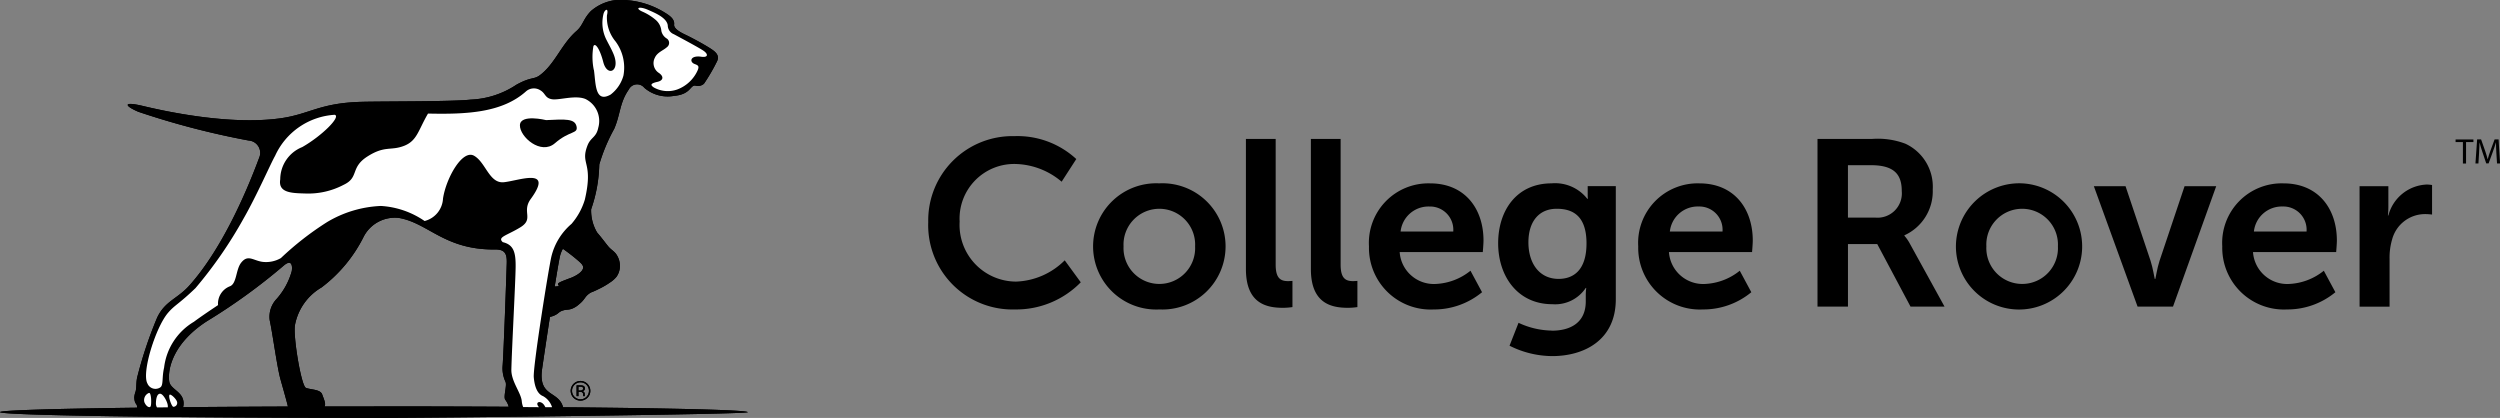
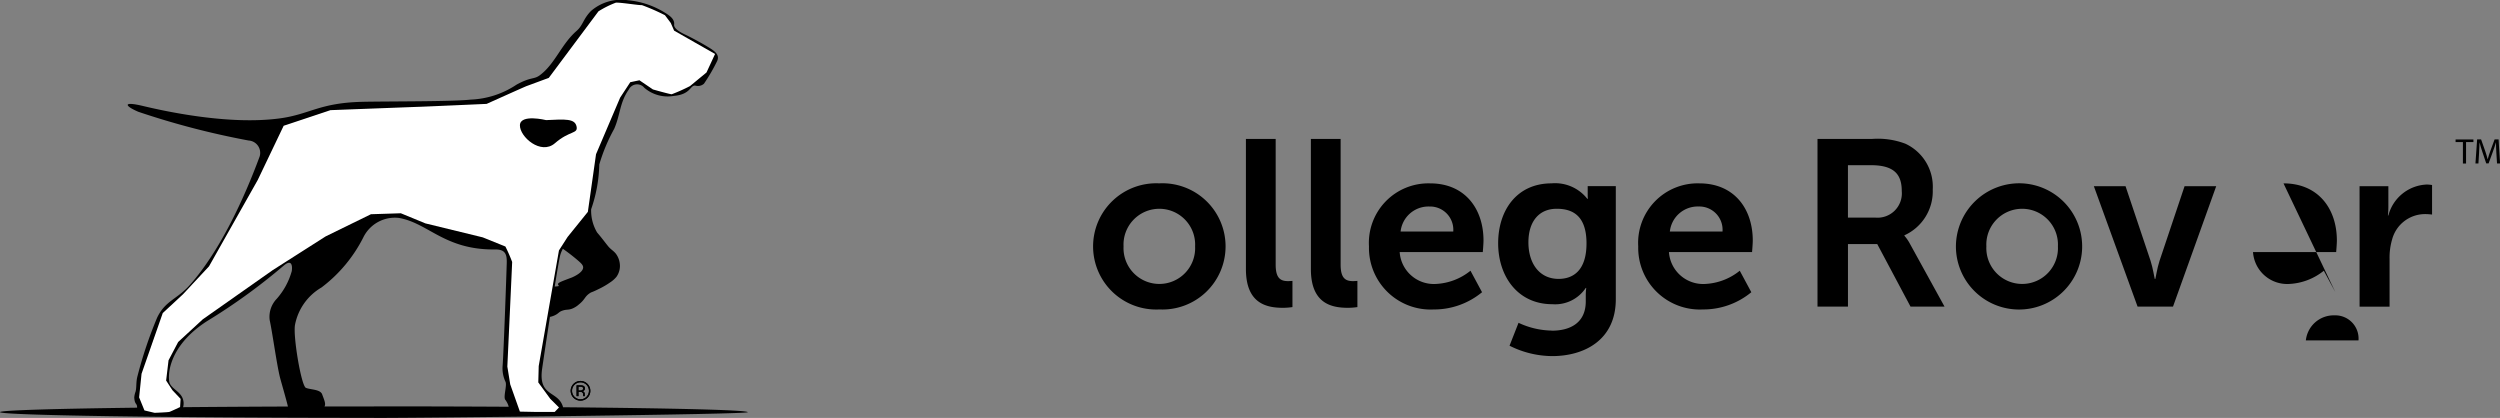
<svg xmlns="http://www.w3.org/2000/svg" width="194.584" height="32.53" viewBox="0 0 194.584 32.53">
  <rect x="0" y="0" width="194.584" height="32.53" fill="#808080" stroke="none" />
  <defs>
    <clipPath id="clip-path">
      <rect id="Rectangle_590" data-name="Rectangle 590" width="122.336" height="17.128" fill="none" />
    </clipPath>
  </defs>
  <g id="Group_2051" data-name="Group 2051" transform="translate(-0.479 -0.067)">
    <g id="Group_2048" data-name="Group 2048" transform="translate(72.727 10.663)">
      <g id="Group_2042" data-name="Group 2042" transform="translate(0 0)" clip-path="url(#clip-path)">
-         <path id="Path_1364" data-name="Path 1364" d="M6.708,0a6.749,6.749,0,0,1,4.815,1.783L10.383,3.547A5.749,5.749,0,0,0,6.818,2.168,4.253,4.253,0,0,0,2.444,6.653a4.411,4.411,0,0,0,4.392,4.668,5.622,5.622,0,0,0,3.787-1.655l1.249,1.71A7.024,7.024,0,0,1,6.745,13.49,6.561,6.561,0,0,1,0,6.69,6.558,6.558,0,0,1,6.708,0" transform="translate(0 0)" />
        <path id="Path_1365" data-name="Path 1365" d="M32.321,7.784a4.913,4.913,0,1,1,.018,9.814,4.913,4.913,0,1,1-.018-9.814m.018,7.829a2.786,2.786,0,0,0,2.775-2.922,2.788,2.788,0,1,0-5.569,0,2.789,2.789,0,0,0,2.793,2.922" transform="translate(-14.343 -4.109)" />
        <path id="Path_1366" data-name="Path 1366" d="M52.364.466H54.68v9.778c0,1.029.349,1.286.956,1.286.184,0,.35-.018.35-.018v2.04a5.285,5.285,0,0,1-.736.056c-1.286,0-2.885-.331-2.885-3.014Z" transform="translate(-27.638 -0.246)" />
        <path id="Path_1367" data-name="Path 1367" d="M63.071.466h2.316v9.778c0,1.029.349,1.286.956,1.286.184,0,.35-.018.35-.018v2.04a5.285,5.285,0,0,1-.736.056c-1.286,0-2.885-.331-2.885-3.014Z" transform="translate(-33.289 -0.246)" />
        <path id="Path_1368" data-name="Path 1368" d="M77.409,7.785c2.7,0,4.154,1.967,4.154,4.448,0,.276-.055.9-.055.9H75.039a2.666,2.666,0,0,0,2.811,2.481,4.631,4.631,0,0,0,2.7-1.029l.9,1.672A5.856,5.856,0,0,1,77.685,17.6a4.8,4.8,0,0,1-5.036-4.907,4.633,4.633,0,0,1,4.76-4.907m1.8,3.749a1.809,1.809,0,0,0-1.856-1.948,2.183,2.183,0,0,0-2.242,1.948Z" transform="translate(-38.345 -4.109)" />
        <path id="Path_1369" data-name="Path 1369" d="M98.115,19.252c1.433,0,2.647-.606,2.647-2.279v-.551a4.506,4.506,0,0,1,.037-.5h-.037a2.862,2.862,0,0,1-2.61,1.268c-2.683,0-4.209-2.168-4.209-4.742S95.4,7.784,98.1,7.784a3.186,3.186,0,0,1,2.775,1.195h.055a1.725,1.725,0,0,1-.018-.257V8H103.1v8.8c0,3.216-2.5,4.429-4.944,4.429a7.467,7.467,0,0,1-3.327-.808l.7-1.783a6.3,6.3,0,0,0,2.591.606m2.7-6.782c0-2.131-1.048-2.7-2.316-2.7-1.416,0-2.206,1.029-2.206,2.61,0,1.636.846,2.848,2.352,2.848,1.121,0,2.169-.643,2.169-2.757" transform="translate(-49.584 -4.109)" />
        <path id="Path_1370" data-name="Path 1370" d="M121.792,7.785c2.7,0,4.154,1.967,4.154,4.448,0,.276-.055.9-.055.9h-6.469a2.668,2.668,0,0,0,2.812,2.481,4.631,4.631,0,0,0,2.7-1.029l.9,1.672a5.857,5.857,0,0,1-3.768,1.342,4.8,4.8,0,0,1-5.035-4.907,4.633,4.633,0,0,1,4.76-4.907m1.8,3.749a1.809,1.809,0,0,0-1.856-1.948,2.182,2.182,0,0,0-2.242,1.948Z" transform="translate(-61.77 -4.109)" />
        <path id="Path_1371" data-name="Path 1371" d="M146.582.466h4.208a6.071,6.071,0,0,1,2.628.368A3.686,3.686,0,0,1,155.551,4.4a3.756,3.756,0,0,1-2.206,3.565V8a3.181,3.181,0,0,1,.441.644l2.683,4.871h-2.647l-2.592-4.871h-2.278v4.871h-2.371Zm4.5,6.121a1.893,1.893,0,0,0,2.058-2.058c0-1.25-.533-2.021-2.389-2.021h-1.8v4.08Z" transform="translate(-77.367 -0.246)" />
        <path id="Path_1372" data-name="Path 1372" d="M174.544,7.784a4.913,4.913,0,1,1-5.146,4.907,4.933,4.933,0,0,1,5.146-4.907m.018,7.829a2.786,2.786,0,0,0,2.775-2.922,2.788,2.788,0,1,0-5.569,0,2.79,2.79,0,0,0,2.794,2.922" transform="translate(-89.41 -4.109)" />
        <path id="Path_1373" data-name="Path 1373" d="M192.134,8.251H194.6l1.948,5.808c.184.551.313,1.415.331,1.415h.037c.018,0,.146-.864.331-1.415l1.948-5.808h2.462l-3.363,9.373h-2.757Z" transform="translate(-101.41 -4.355)" />
-         <path id="Path_1374" data-name="Path 1374" d="M218.073,7.785c2.7,0,4.154,1.967,4.154,4.448,0,.276-.055.9-.055.9H215.7a2.666,2.666,0,0,0,2.811,2.481,4.631,4.631,0,0,0,2.7-1.029l.9,1.672a5.856,5.856,0,0,1-3.768,1.342,4.8,4.8,0,0,1-5.036-4.907,4.633,4.633,0,0,1,4.76-4.907m1.8,3.749a1.809,1.809,0,0,0-1.856-1.948,2.183,2.183,0,0,0-2.242,1.948Z" transform="translate(-112.588 -4.109)" />
+         <path id="Path_1374" data-name="Path 1374" d="M218.073,7.785c2.7,0,4.154,1.967,4.154,4.448,0,.276-.055.9-.055.9H215.7a2.666,2.666,0,0,0,2.811,2.481,4.631,4.631,0,0,0,2.7-1.029l.9,1.672m1.8,3.749a1.809,1.809,0,0,0-1.856-1.948,2.183,2.183,0,0,0-2.242,1.948Z" transform="translate(-112.588 -4.109)" />
        <path id="Path_1375" data-name="Path 1375" d="M235.932,8.107h2.242V9.725a6.378,6.378,0,0,1-.037.662h.037a3.226,3.226,0,0,1,2.978-2.408,2.674,2.674,0,0,1,.423.037v2.3a4.08,4.08,0,0,0-.552-.036,2.653,2.653,0,0,0-2.555,1.966,5.016,5.016,0,0,0-.2,1.526v3.712h-2.334Z" transform="translate(-124.527 -4.212)" />
        <path id="Path_1376" data-name="Path 1376" d="M252.329.754h-.57V.549h1.388V.754h-.573V2.423h-.245Z" transform="translate(-132.88 -0.29)" />
        <path id="Path_1377" data-name="Path 1377" d="M256.66,1.6c-.014-.262-.03-.576-.028-.809h-.009c-.064.22-.142.453-.236.712l-.331.909h-.184l-.3-.893c-.089-.264-.164-.506-.217-.729h-.006c-.006.233-.019.548-.036.829l-.05.8h-.231l.131-1.875h.308l.32.907c.077.231.142.437.189.631h.009c.047-.189.114-.395.2-.631l.334-.907h.309l.117,1.875h-.237Z" transform="translate(-134.607 -0.29)" />
      </g>
    </g>
    <g id="Group_2052" data-name="Group 2052" transform="translate(0.479 0.067)">
      <g id="Group_2050" data-name="Group 2050" transform="translate(0 0)">
        <path id="Path_1399" data-name="Path 1399" d="M99.068,6.286,97.787,7.343a13.23,13.23,0,0,1-1.426.638c-.15,0-1.463-.375-1.463-.375l-1.05-.713-.713.15-.788,1.2L90.47,12.649l-.636,4.486-1.575,1.951-.675,1.05-1.575,9-.033,1.274.933,1.277.678.674-.332.345H85.7l-1.156-.024-.752-2.12-.225-1.388s.375-8.028.375-8.141a12.645,12.645,0,0,0-.525-1.2l-1.763-.713-4.464-1.088-1.913-.788-2.326.075-3.526,1.726L65.3,21.674,59.86,25.5l-1.913,1.763-.75,1.426-.188,1.575.488.75.638.675-.038.638s-.713.338-.825.375-1.163.075-1.163.075l-.788-.188-.413-1.013.188-1.838,1.651-4.727,1.576-1.463,2.026-2.176,3.789-6.715,2.019-4.224L69.8,9.219s6.865-.263,6.978-.263,5.177-.225,5.177-.225,3-1.35,3.114-1.388,1.725-.638,1.725-.638l3.864-5.177A7.423,7.423,0,0,1,92.009.854c.3-.037,1.913.225,2.026.188a16.222,16.222,0,0,1,1.8.788l.45.6.263.6,3.187,1.816Z" transform="translate(-44.079 -0.645)" fill="#fff" />
        <path id="Path_1400" data-name="Path 1400" d="M39.089,32.53c4.322,0,29.1-.275,29.1-.447s-5.775-.308-14.374-.386c-.355-1.319-1.947-.761-1.631-2.988.065-.459.326-2.213.608-4.044a1.661,1.661,0,0,0,.368-.12c.342-.163.3-.262.611-.368s.426-.039.725-.144a1.764,1.764,0,0,0,.555-.342c.489-.393.426-.582.827-.86.179-.124.124-.04.717-.338a6.029,6.029,0,0,0,.874-.507,2.127,2.127,0,0,0,.5-.439,1.462,1.462,0,0,0,.245-1.129,1.557,1.557,0,0,0-.273-.647c-.18-.246-.411-.345-.637-.628-.286-.356-.418-.55-.843-1.052A3.352,3.352,0,0,1,56,16.286a11.272,11.272,0,0,0,.633-3.481,13.637,13.637,0,0,1,1.161-2.777c.485-1.11.417-2.032,1.135-3.057a.722.722,0,0,1,1.211-.137,2.782,2.782,0,0,0,2.31.629c1.324-.118,1.247-.856,1.665-.8a.7.7,0,0,0,.668-.15,14.213,14.213,0,0,0,1.022-1.757c.239-.523-.238-.813-.74-1.119-.564-.344-1.331-.748-1.734-.939s-.91-.473-.872-.791c.056-.476-.465-.764-.823-.986A6.625,6.625,0,0,0,58.845.016a3.594,3.594,0,0,0-2.858.839c-.619.63-.607,1.1-1.124,1.554C53.672,3.447,53.192,4.979,52,5.86c-.467.345-.666.1-1.814.733a6.9,6.9,0,0,1-3.558,1.16c-1.445.162-6.6.127-8.453.172-3.321.082-4.043.954-6.338,1.279-4.019.569-9.145-.578-10.726-.957s-1.449-.014-.353.455a62.673,62.673,0,0,0,8.583,2.235.962.962,0,0,1,.856,1.248c-1.14,3.094-3.051,7.336-5.469,10.037-.953,1.063-1.9,1.2-2.515,2.517a32.651,32.651,0,0,0-1.52,4.525c-.128.466-.063.876-.149,1.207a1.769,1.769,0,0,0-.106.46c.034.607.232.424.223.8v0c-6.515.082-10.673.207-10.673.346,0,.247,13.029.447,29.1.447M60.425.765c.534.234,1.444.6,1.539,1.2a.743.743,0,0,0,.478.7c.238.132,1.794.955,2.255,1.253s.4.571-.111.5c-.882-.132-.956.4-.537.561.258.1.407.146.216.55A2.819,2.819,0,0,1,62.7,6.965a2.22,2.22,0,0,1-1.821-.157c-.264-.181-.3-.307.282-.438.455-.1.539-.421.067-.723a.909.909,0,0,1-.264-1.163c.191-.418.645-.549.935-.813a.41.41,0,0,0,0-.664.908.908,0,0,1-.433-.594,1.27,1.27,0,0,0-.423-.847A4.151,4.151,0,0,0,59.956.89c-.567-.27-.214-.425.469-.125M39.089,31.636q-1.956,0-3.845,0c.131-.193-.035-.543-.18-.942s-.907-.357-1.266-.507-1.01-4.018-.848-4.9a4.3,4.3,0,0,1,2.061-2.911,11.2,11.2,0,0,0,3.252-3.889,2.735,2.735,0,0,1,2.773-1.525c2.305.4,3.549,2.5,7.495,2.455.778-.009.918.364.9,1.048s-.241,7.039-.326,8.063a2.463,2.463,0,0,0,.23,1.19c.128.294-.179,1.139-.024,1.39a1.519,1.519,0,0,1,.273.551c-3.257-.019-6.794-.03-10.5-.03m-8.1-6.692c.206.949.545,3.433.793,4.424.082.328.483,1.688.622,2.28-2.913.011-5.657.028-8.16.051a1.031,1.031,0,0,0,.012-.541c-.156-.706-1.017-.894-1.093-1.475-.136-1.05.378-3.022,2.933-4.673a46.408,46.408,0,0,0,5.979-4.328c.576-.491.7-.076.629.422a5.448,5.448,0,0,1-1.173,2.162,2.014,2.014,0,0,0-.543,1.678m-7.5,6.725c-.143,0-.454-.931-.267-.947.135-.011.56.406.564.622a.3.3,0,0,1-.3.325m-1.27.05a.575.575,0,0,1-.085-.329c.008-.362.088-.743.329-.737.225.005.55.576.593.9a.572.572,0,0,1,0,.157l-.838.009m-.63-1.127c.192-.069.211.871.137,1.035s-.348.027-.488-.314a.6.6,0,0,1,.351-.721M56.206,5.437a4.98,4.98,0,0,1-.034-1.823c.117-.345.5.159.77,1.21.307,1.2,1.334.736.82-.567-.16-.406-.392-.8-.528-1.077a2.907,2.907,0,0,1-.266-2.122c.1-.335.413-.493.263.134A2.9,2.9,0,0,0,57.9,3.227a3.412,3.412,0,0,1,.614,2.656,2.782,2.782,0,0,1-1,1.48c-1.244.7-1.147-.917-1.3-1.927M53.164,22.3c.173-1.077.323-1.96.4-2.317a2.259,2.259,0,0,1,.236-.62c.469.331.85.635,1.134.877.316.27.458.414.442.6-.034.387-.737.7-.894.765-.044.019-.007,0-.446.168-.543.205-.623.276-.614.348s.064.09.06.127-.156.042-.32.054m-.2,9.393-.521,0c-.03-.053-.058-.1-.081-.14-.269-.429-.778-.283-.437.118l.014.019-1.227-.009a1.5,1.5,0,0,1-.109-.456c-.06-.666-.833-1.545-.811-2.465.039-1.669.319-6.77.332-7.978.013-1.129-.143-1.733-1-1.936h0c-.441-.4.293-.5,1.359-1.15,1.1-.669.085-1.206.82-2.214,1.843-2.527-.986-1.4-2.109-1.3s-1.39-1.536-2.3-2.059-2.179,1.73-2.422,3.326a1.9,1.9,0,0,1-1.433,1.751,6.7,6.7,0,0,0-3.4-1.172,8.87,8.87,0,0,0-4.191,1.257,23.354,23.354,0,0,0-3.594,2.8,2.3,2.3,0,0,1-1.462.29c-.724-.116-1.112-.589-1.634.074-.423.538-.331,1.647-.887,1.837a1.449,1.449,0,0,0-.909,1.459c-.707.473-1.367.918-1.88,1.3a4.8,4.8,0,0,0-2.319,3.569c-.179.761-.042,1.358-.289,1.531a.677.677,0,0,1-1.009-.3c-.463-.841.64-4.364,1.593-5.485.541-.636.815-.656,2.149-1.937a33.526,33.526,0,0,0,3.747-5.425c1.014-1.765,2.1-4.261,2.446-4.866a5.463,5.463,0,0,1,4.643-3.2c.516.139-1.009,1.65-2.53,2.515a2.713,2.713,0,0,0-1.71,2.511c-.175,1.047.876,1.071,1.926,1.1a5.918,5.918,0,0,0,3.018-.68c1.214-.572.482-1.339,1.853-2.208s1.811-.408,2.872-.833c.985-.4,1.075-1.2,1.832-2.5,3.019.069,5.778-.067,7.634-1.732a.928.928,0,0,1,1.134-.063c.383.238.337.587.878.68s1.8-.344,2.6-.022a1.9,1.9,0,0,1,1.008,2.231c-.159.793-.59.731-.847,1.406-.573,1.5.489,1.241-.2,4.2a5.17,5.17,0,0,1-1.038,1.887,4.84,4.84,0,0,0-1.57,2.562c-.194.811-1.438,8.561-1.366,9.378s.317,1.306.72,1.466a1.482,1.482,0,0,1,.706.872" transform="translate(-9.989 0)" />
        <path id="Path_1401" data-name="Path 1401" d="M177.845,38.742c.021-.9,2.036-.4,2.036-.4,1.522-.077,2.236-.116,2.371.487s-.527.307-1.682,1.311c-1.092.95-2.746-.5-2.725-1.4" transform="translate(-137.378 -28.993)" />
        <path id="Path_1404" data-name="Path 1404" d="M195.543,124.307a.766.766,0,1,1,.224-.543.736.736,0,0,1-.224.543m-1.007-1.008a.637.637,0,0,0-.192.466.644.644,0,0,0,.191.469.657.657,0,0,0,.932,0,.666.666,0,0,0,0-.935.656.656,0,0,0-.931,0m.45.043a.645.645,0,0,1,.229.03.209.209,0,0,1,.13.213.184.184,0,0,1-.082.166.321.321,0,0,1-.121.041.2.2,0,0,1,.144.082.229.229,0,0,1,.046.13v.061c0,.019,0,.04,0,.062a.132.132,0,0,0,.007.044l.005.01h-.139l0-.008,0-.009,0-.027v-.067a.205.205,0,0,0-.079-.192.355.355,0,0,0-.165-.027h-.117v.331h-.148v-.84Zm.16.132a.387.387,0,0,0-.179-.031h-.126v.3h.134a.4.4,0,0,0,.141-.019.151.151,0,0,0,.031-.254" transform="translate(-149.819 -93.348)" />
      </g>
    </g>
    <g id="Group_2053" data-name="Group 2053" transform="translate(0.479 0.067)">
      <g id="Group_2050-2" data-name="Group 2050" transform="translate(0 0)">
        <path id="Path_1399-2" data-name="Path 1399" d="M99.068,6.286,97.787,7.343a13.23,13.23,0,0,1-1.426.638c-.15,0-1.463-.375-1.463-.375l-1.05-.713-.713.15-.788,1.2L90.47,12.649l-.636,4.486-1.575,1.951-.675,1.05-1.575,9-.033,1.274.933,1.277.678.674-.332.345H85.7l-1.156-.024-.752-2.12-.225-1.388s.375-8.028.375-8.141a12.645,12.645,0,0,0-.525-1.2l-1.763-.713-4.464-1.088-1.913-.788-2.326.075-3.526,1.726L65.3,21.674,59.86,25.5l-1.913,1.763-.75,1.426-.188,1.575.488.75.638.675-.038.638s-.713.338-.825.375-1.163.075-1.163.075l-.788-.188-.413-1.013.188-1.838,1.651-4.727,1.576-1.463,2.026-2.176,3.789-6.715,2.019-4.224L69.8,9.219s6.865-.263,6.978-.263,5.177-.225,5.177-.225,3-1.35,3.114-1.388,1.725-.638,1.725-.638l3.864-5.177A7.423,7.423,0,0,1,92.009.854c.3-.037,1.913.225,2.026.188a16.222,16.222,0,0,1,1.8.788l.45.6.263.6,3.187,1.816Z" transform="translate(-44.079 -0.645)" fill="#fff" />
-         <path id="Path_1400-2" data-name="Path 1400" d="M39.089,32.53c4.322,0,29.1-.275,29.1-.447s-5.775-.308-14.374-.386c-.355-1.319-1.947-.761-1.631-2.988.065-.459.326-2.213.608-4.044a1.661,1.661,0,0,0,.368-.12c.342-.163.3-.262.611-.368s.426-.039.725-.144a1.764,1.764,0,0,0,.555-.342c.489-.393.426-.582.827-.86.179-.124.124-.04.717-.338a6.029,6.029,0,0,0,.874-.507,2.127,2.127,0,0,0,.5-.439,1.462,1.462,0,0,0,.245-1.129,1.557,1.557,0,0,0-.273-.647c-.18-.246-.411-.345-.637-.628-.286-.356-.418-.55-.843-1.052A3.352,3.352,0,0,1,56,16.286a11.272,11.272,0,0,0,.633-3.481,13.637,13.637,0,0,1,1.161-2.777c.485-1.11.417-2.032,1.135-3.057a.722.722,0,0,1,1.211-.137,2.782,2.782,0,0,0,2.31.629c1.324-.118,1.247-.856,1.665-.8a.7.7,0,0,0,.668-.15,14.213,14.213,0,0,0,1.022-1.757c.239-.523-.238-.813-.74-1.119-.564-.344-1.331-.748-1.734-.939s-.91-.473-.872-.791c.056-.476-.465-.764-.823-.986A6.625,6.625,0,0,0,58.845.016a3.594,3.594,0,0,0-2.858.839c-.619.63-.607,1.1-1.124,1.554C53.672,3.447,53.192,4.979,52,5.86c-.467.345-.666.1-1.814.733a6.9,6.9,0,0,1-3.558,1.16c-1.445.162-6.6.127-8.453.172-3.321.082-4.043.954-6.338,1.279-4.019.569-9.145-.578-10.726-.957s-1.449-.014-.353.455a62.673,62.673,0,0,0,8.583,2.235.962.962,0,0,1,.856,1.248c-1.14,3.094-3.051,7.336-5.469,10.037-.953,1.063-1.9,1.2-2.515,2.517a32.651,32.651,0,0,0-1.52,4.525c-.128.466-.063.876-.149,1.207a1.769,1.769,0,0,0-.106.46c.034.607.232.424.223.8v0c-6.515.082-10.673.207-10.673.346,0,.247,13.029.447,29.1.447M60.425.765c.534.234,1.444.6,1.539,1.2a.743.743,0,0,0,.478.7c.238.132,1.794.955,2.255,1.253s.4.571-.111.5c-.882-.132-.956.4-.537.561.258.1.407.146.216.55A2.819,2.819,0,0,1,62.7,6.965a2.22,2.22,0,0,1-1.821-.157c-.264-.181-.3-.307.282-.438.455-.1.539-.421.067-.723a.909.909,0,0,1-.264-1.163c.191-.418.645-.549.935-.813a.41.41,0,0,0,0-.664.908.908,0,0,1-.433-.594,1.27,1.27,0,0,0-.423-.847A4.151,4.151,0,0,0,59.956.89c-.567-.27-.214-.425.469-.125M39.089,31.636q-1.956,0-3.845,0c.131-.193-.035-.543-.18-.942s-.907-.357-1.266-.507-1.01-4.018-.848-4.9a4.3,4.3,0,0,1,2.061-2.911,11.2,11.2,0,0,0,3.252-3.889,2.735,2.735,0,0,1,2.773-1.525c2.305.4,3.549,2.5,7.495,2.455.778-.009.918.364.9,1.048s-.241,7.039-.326,8.063a2.463,2.463,0,0,0,.23,1.19c.128.294-.179,1.139-.024,1.39a1.519,1.519,0,0,1,.273.551c-3.257-.019-6.794-.03-10.5-.03m-8.1-6.692c.206.949.545,3.433.793,4.424.082.328.483,1.688.622,2.28-2.913.011-5.657.028-8.16.051a1.031,1.031,0,0,0,.012-.541c-.156-.706-1.017-.894-1.093-1.475-.136-1.05.378-3.022,2.933-4.673a46.408,46.408,0,0,0,5.979-4.328c.576-.491.7-.076.629.422a5.448,5.448,0,0,1-1.173,2.162,2.014,2.014,0,0,0-.543,1.678m-7.5,6.725c-.143,0-.454-.931-.267-.947.135-.011.56.406.564.622a.3.3,0,0,1-.3.325m-1.27.05a.575.575,0,0,1-.085-.329c.008-.362.088-.743.329-.737.225.005.55.576.593.9a.572.572,0,0,1,0,.157l-.838.009m-.63-1.127c.192-.069.211.871.137,1.035s-.348.027-.488-.314a.6.6,0,0,1,.351-.721M56.206,5.437a4.98,4.98,0,0,1-.034-1.823c.117-.345.5.159.77,1.21.307,1.2,1.334.736.82-.567-.16-.406-.392-.8-.528-1.077a2.907,2.907,0,0,1-.266-2.122c.1-.335.413-.493.263.134A2.9,2.9,0,0,0,57.9,3.227a3.412,3.412,0,0,1,.614,2.656,2.782,2.782,0,0,1-1,1.48c-1.244.7-1.147-.917-1.3-1.927M53.164,22.3c.173-1.077.323-1.96.4-2.317a2.259,2.259,0,0,1,.236-.62c.469.331.85.635,1.134.877.316.27.458.414.442.6-.034.387-.737.7-.894.765-.044.019-.007,0-.446.168-.543.205-.623.276-.614.348s.064.09.06.127-.156.042-.32.054m-.2,9.393-.521,0c-.03-.053-.058-.1-.081-.14-.269-.429-.778-.283-.437.118l.014.019-1.227-.009a1.5,1.5,0,0,1-.109-.456c-.06-.666-.833-1.545-.811-2.465.039-1.669.319-6.77.332-7.978.013-1.129-.143-1.733-1-1.936h0c-.441-.4.293-.5,1.359-1.15,1.1-.669.085-1.206.82-2.214,1.843-2.527-.986-1.4-2.109-1.3s-1.39-1.536-2.3-2.059-2.179,1.73-2.422,3.326a1.9,1.9,0,0,1-1.433,1.751,6.7,6.7,0,0,0-3.4-1.172,8.87,8.87,0,0,0-4.191,1.257,23.354,23.354,0,0,0-3.594,2.8,2.3,2.3,0,0,1-1.462.29c-.724-.116-1.112-.589-1.634.074-.423.538-.331,1.647-.887,1.837a1.449,1.449,0,0,0-.909,1.459c-.707.473-1.367.918-1.88,1.3a4.8,4.8,0,0,0-2.319,3.569c-.179.761-.042,1.358-.289,1.531a.677.677,0,0,1-1.009-.3c-.463-.841.64-4.364,1.593-5.485.541-.636.815-.656,2.149-1.937a33.526,33.526,0,0,0,3.747-5.425c1.014-1.765,2.1-4.261,2.446-4.866a5.463,5.463,0,0,1,4.643-3.2c.516.139-1.009,1.65-2.53,2.515a2.713,2.713,0,0,0-1.71,2.511c-.175,1.047.876,1.071,1.926,1.1a5.918,5.918,0,0,0,3.018-.68c1.214-.572.482-1.339,1.853-2.208s1.811-.408,2.872-.833c.985-.4,1.075-1.2,1.832-2.5,3.019.069,5.778-.067,7.634-1.732a.928.928,0,0,1,1.134-.063c.383.238.337.587.878.68s1.8-.344,2.6-.022a1.9,1.9,0,0,1,1.008,2.231c-.159.793-.59.731-.847,1.406-.573,1.5.489,1.241-.2,4.2a5.17,5.17,0,0,1-1.038,1.887,4.84,4.84,0,0,0-1.57,2.562c-.194.811-1.438,8.561-1.366,9.378s.317,1.306.72,1.466a1.482,1.482,0,0,1,.706.872" transform="translate(-9.989 0)" />
        <path id="Path_1401-2" data-name="Path 1401" d="M177.845,38.742c.021-.9,2.036-.4,2.036-.4,1.522-.077,2.236-.116,2.371.487s-.527.307-1.682,1.311c-1.092.95-2.746-.5-2.725-1.4" transform="translate(-137.378 -28.993)" />
        <path id="Path_1404-2" data-name="Path 1404" d="M195.543,124.307a.766.766,0,1,1,.224-.543.736.736,0,0,1-.224.543m-1.007-1.008a.637.637,0,0,0-.192.466.644.644,0,0,0,.191.469.657.657,0,0,0,.932,0,.666.666,0,0,0,0-.935.656.656,0,0,0-.931,0m.45.043a.645.645,0,0,1,.229.03.209.209,0,0,1,.13.213.184.184,0,0,1-.082.166.321.321,0,0,1-.121.041.2.2,0,0,1,.144.082.229.229,0,0,1,.046.13v.061c0,.019,0,.04,0,.062a.132.132,0,0,0,.007.044l.005.01h-.139l0-.008,0-.009,0-.027v-.067a.205.205,0,0,0-.079-.192.355.355,0,0,0-.165-.027h-.117v.331h-.148v-.84Zm.16.132a.387.387,0,0,0-.179-.031h-.126v.3h.134a.4.4,0,0,0,.141-.019.151.151,0,0,0,.031-.254" transform="translate(-149.819 -93.348)" />
      </g>
    </g>
  </g>
</svg>